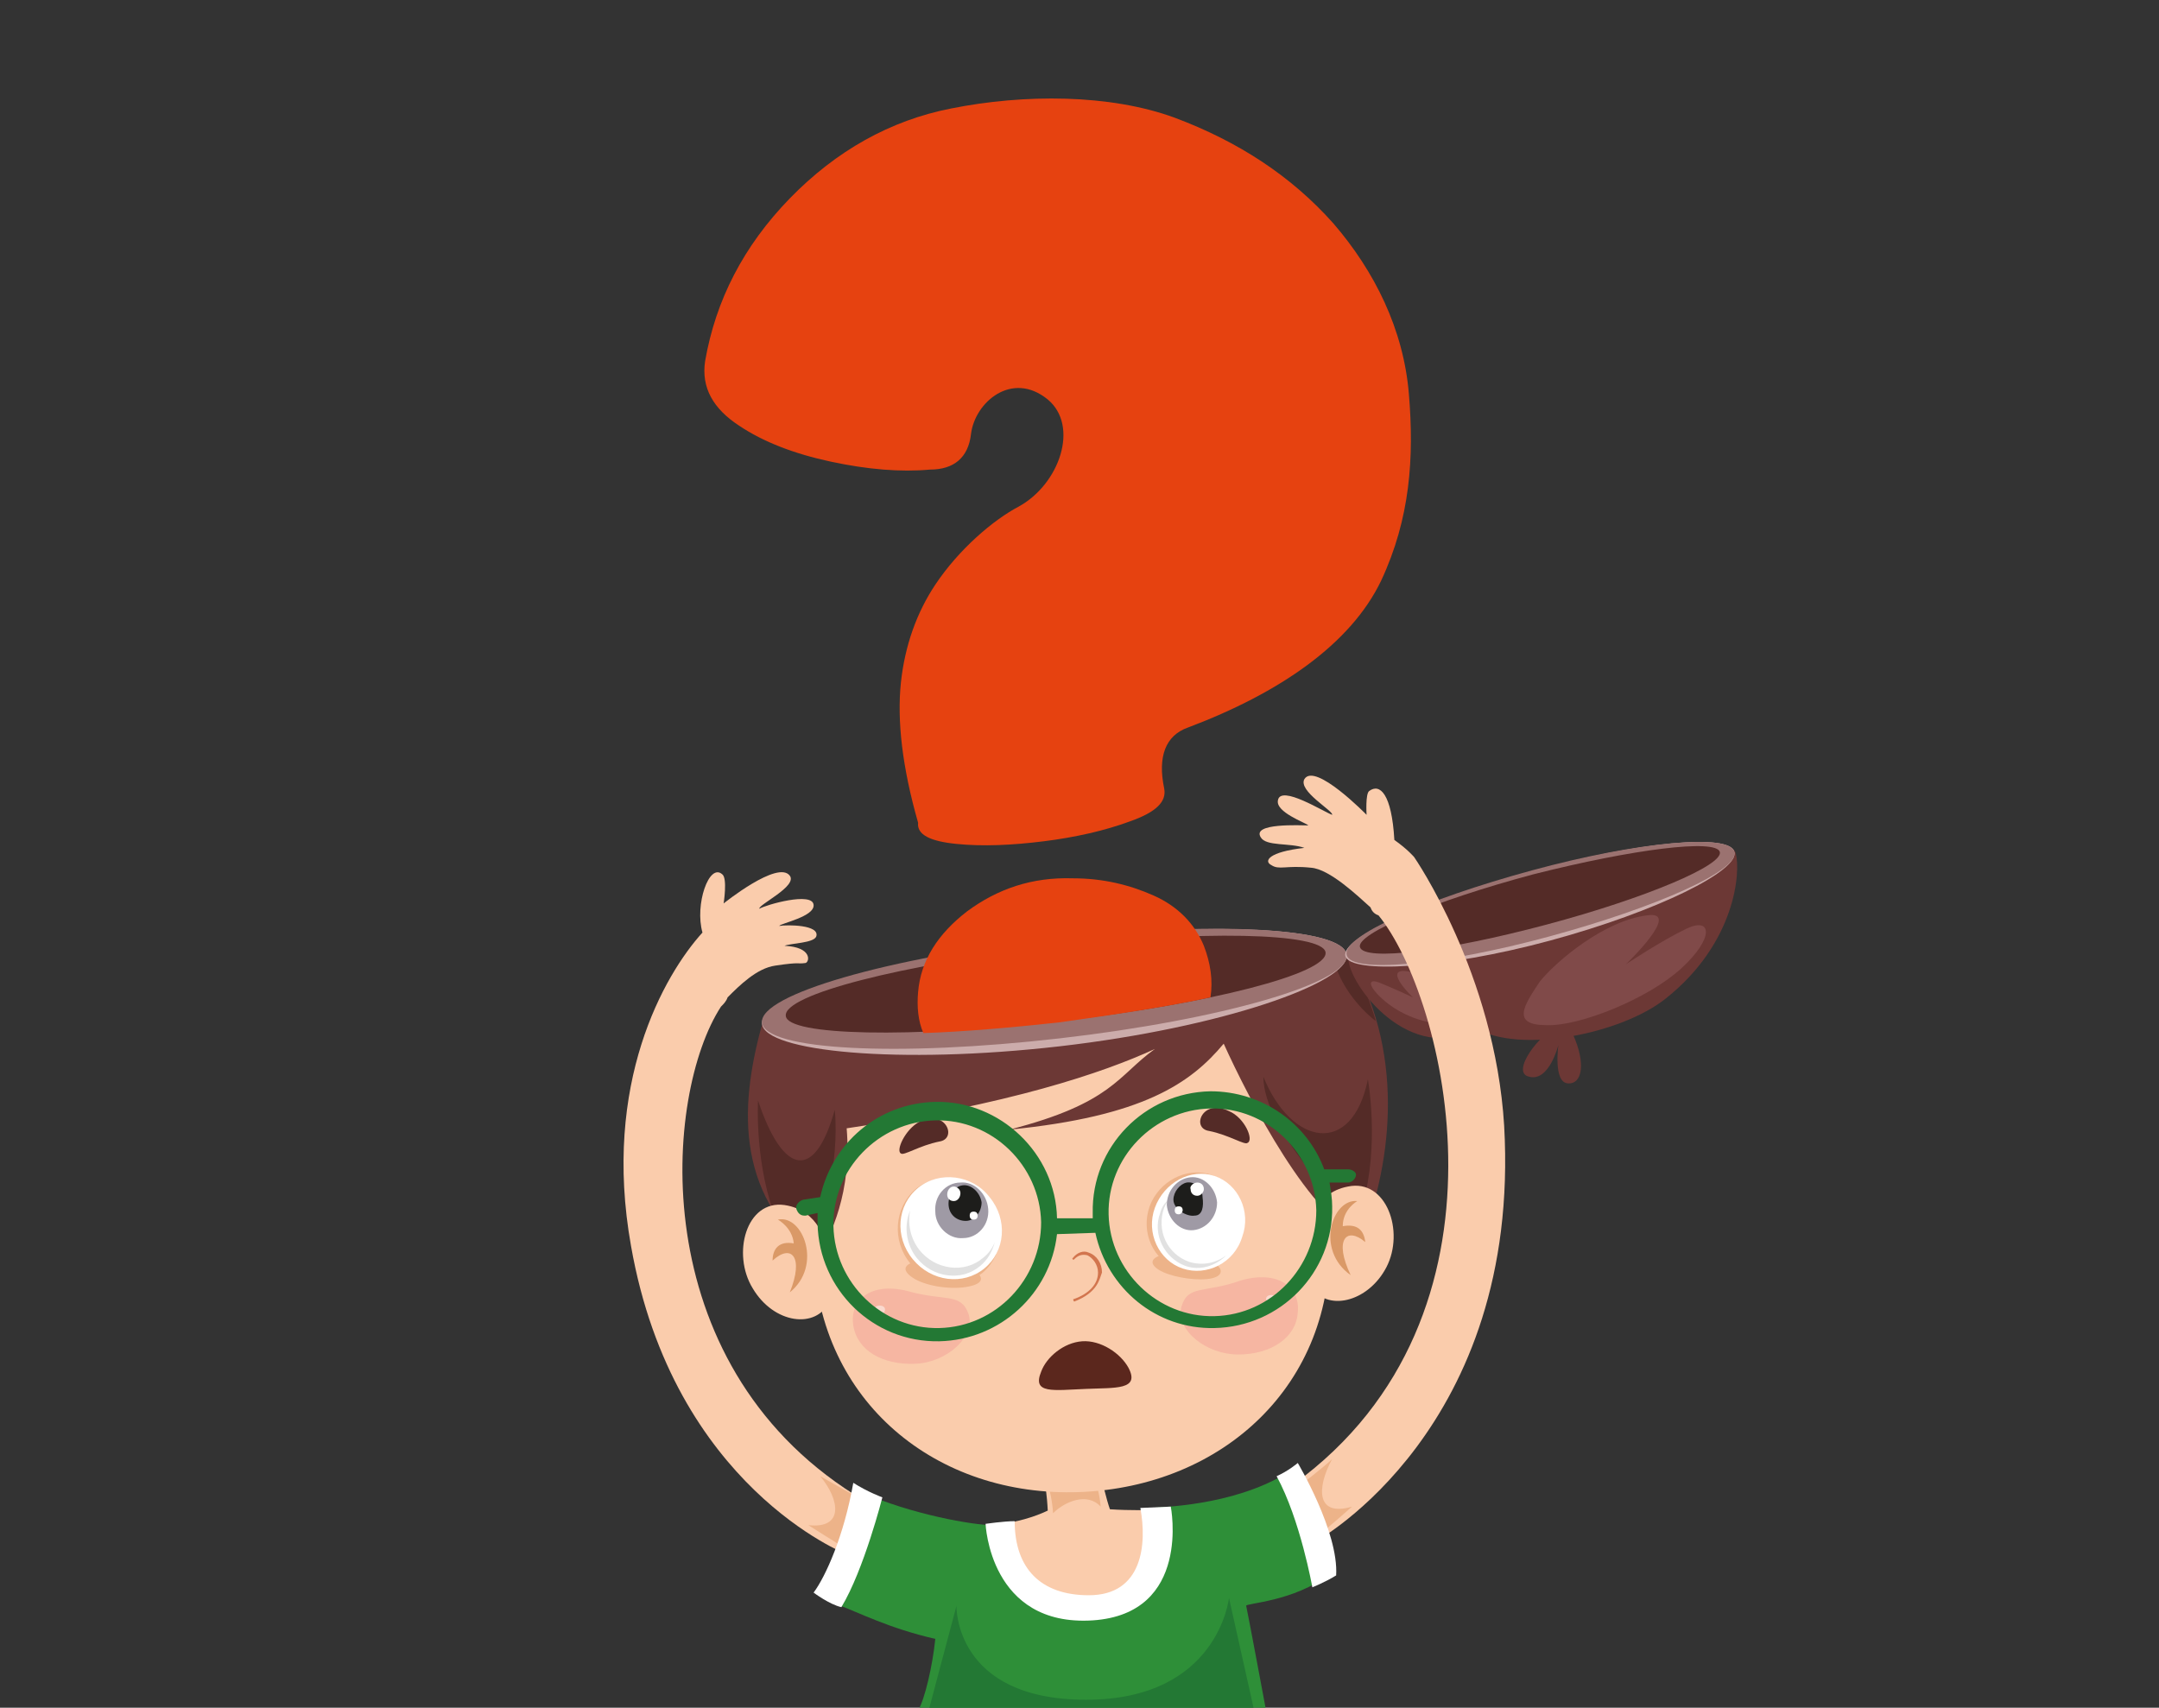
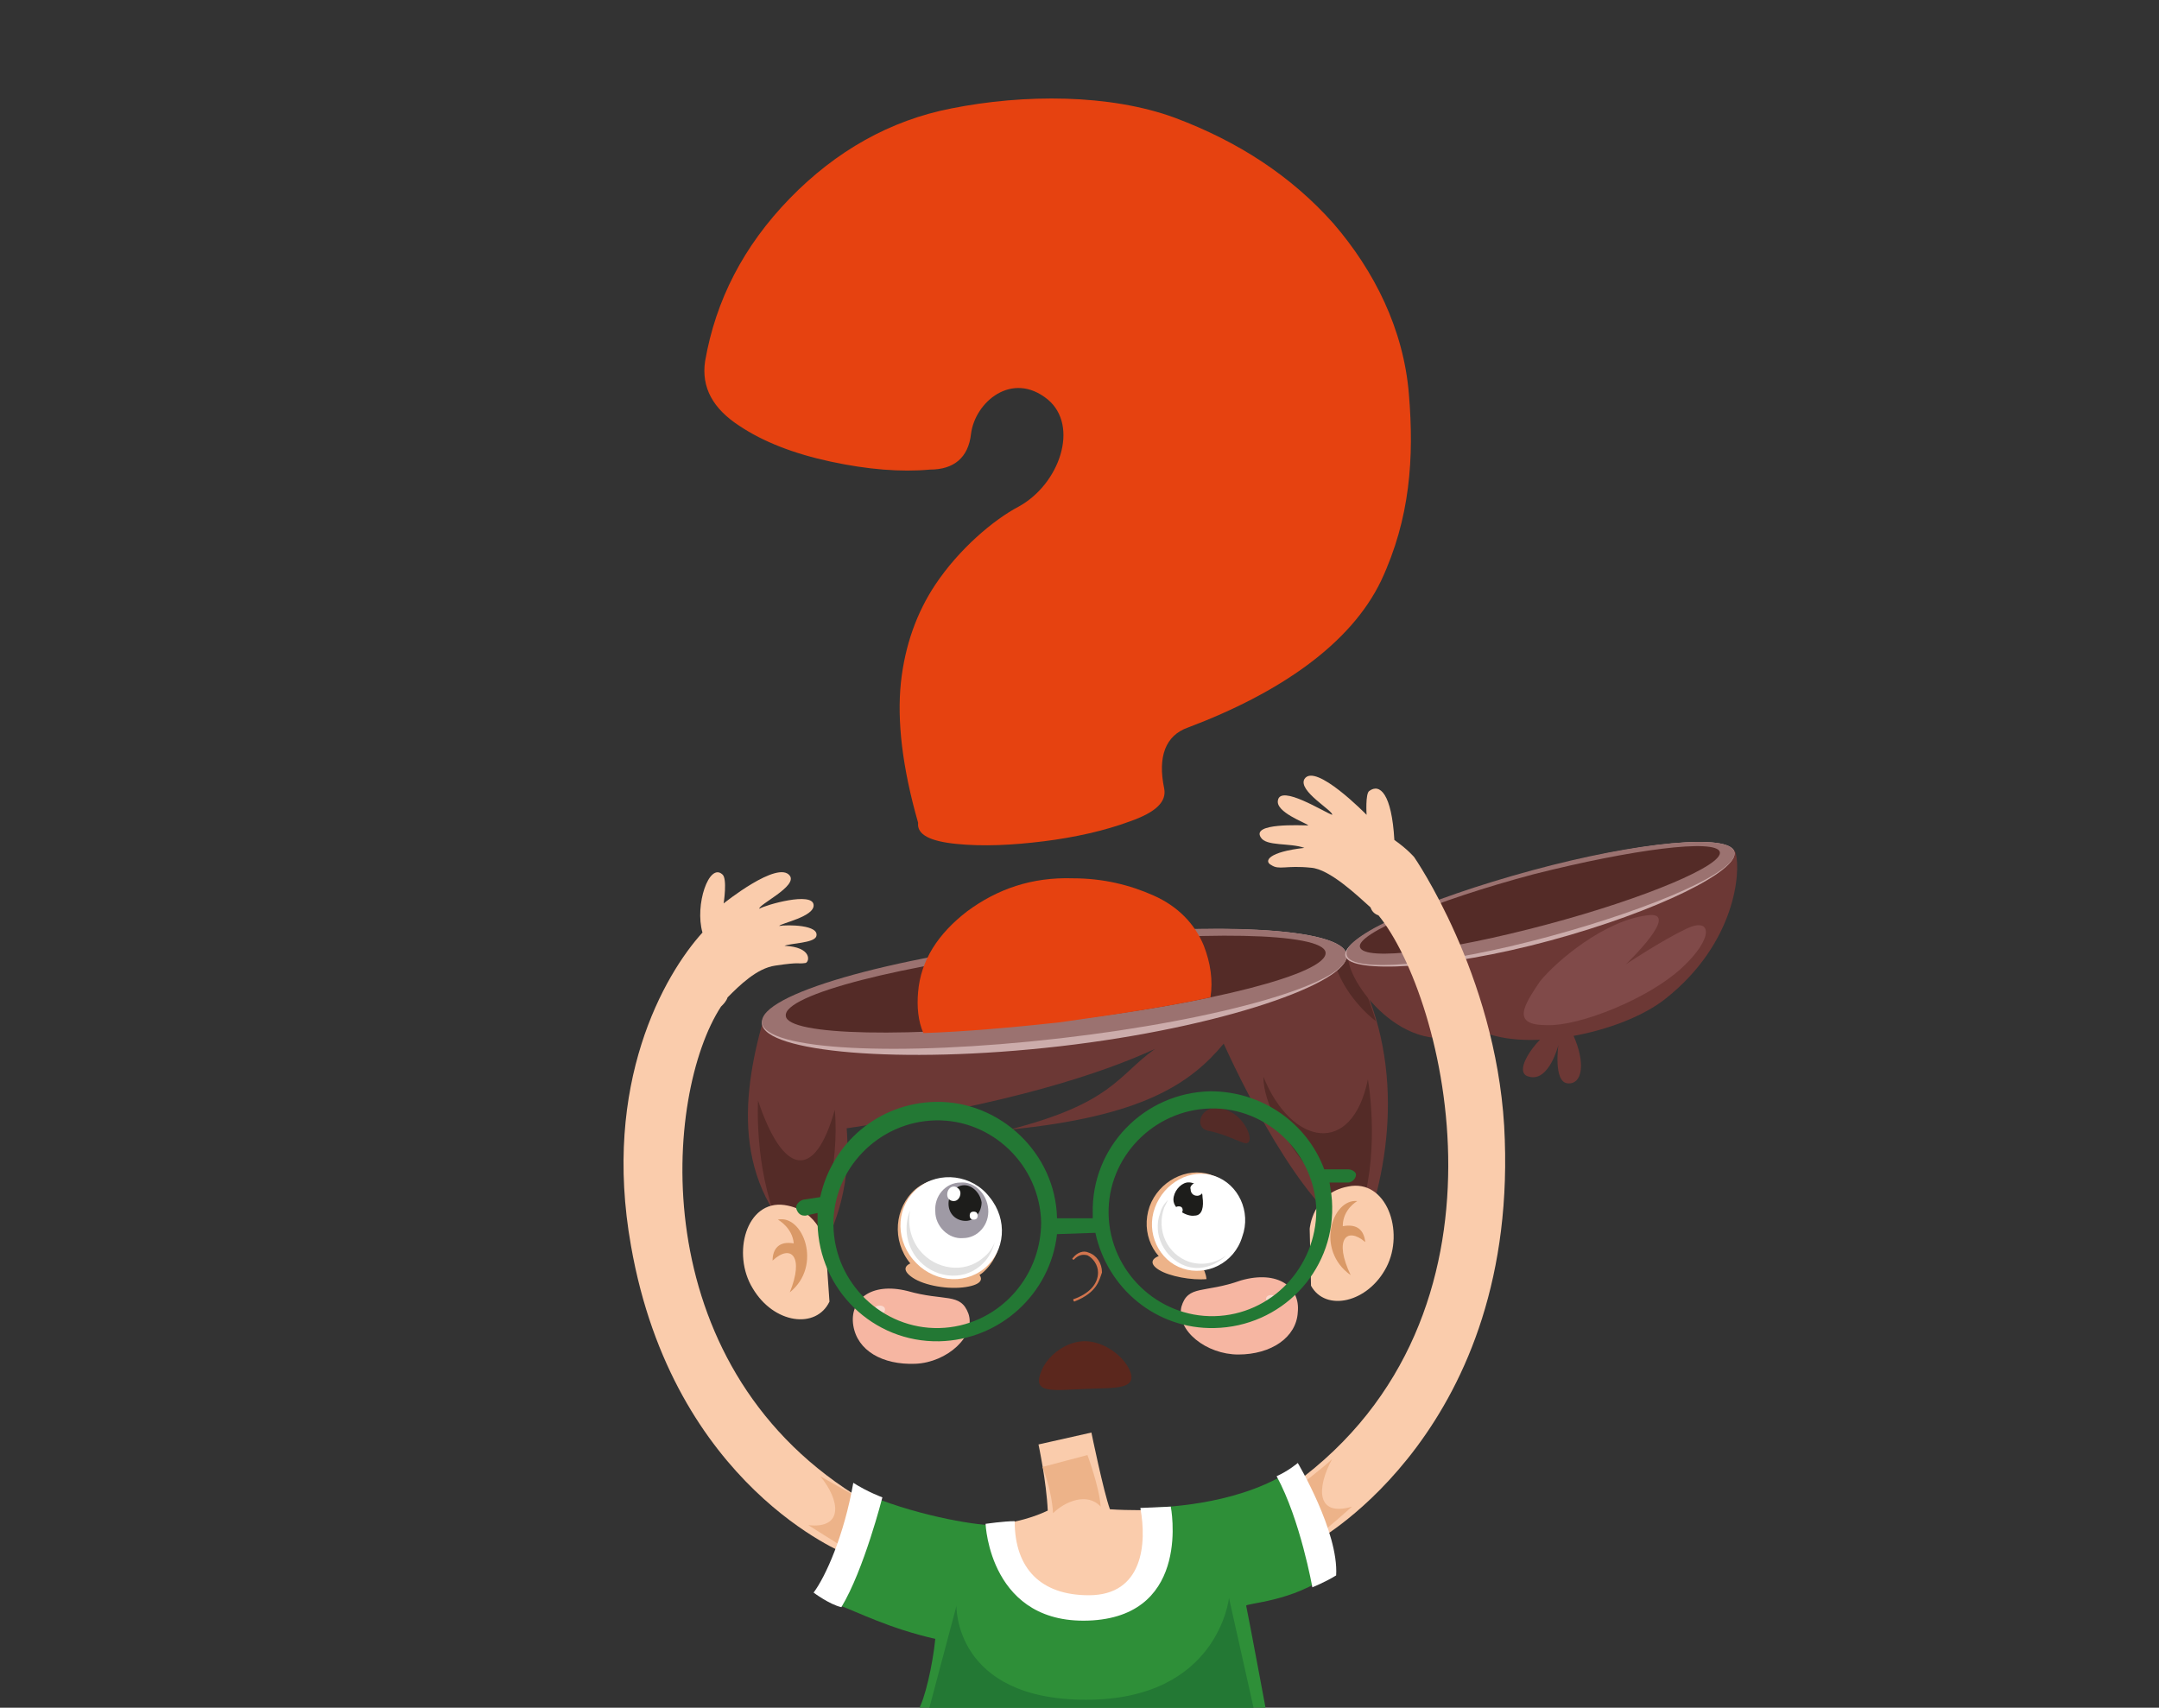
<svg xmlns="http://www.w3.org/2000/svg" version="1.1" id="Layer_1" x="0px" y="0px" viewBox="0 0 163.2 129.1" style="enable-background:new 0 0 163.2 129.1;" xml:space="preserve">
  <rect x="0" y="0" width="163.2" height="129.1" fill="#333333" stroke="none" />
  <style type="text/css">
	.st0{fill:#FACCAC;}
	.st1{fill:#EDB389;}
	.st2{fill:#D2754E;}
	.st3{fill:#5B271D;}
	.st4{fill:#F6B6A2;}
	.st5{fill:#FAD9CE;}
	.st6{fill:#6C3835;}
	.st7{fill:#542B27;}
	.st8{fill:#DA9967;}
	.st9{fill:#FFFFFF;}
	.st10{fill:#E1E1E1;}
	.st11{fill:#9F9AA5;}
	.st12{fill:#1D1D1B;}
	.st13{fill:#CCACAB;}
	.st14{fill:#9B7270;}
	.st15{fill:#804A49;}
	.st16{fill:#237834;}
	.st17{fill:#E64210;}
	.st18{fill:#2E8F38;}
</style>
  <g>
    <g>
      <g>
        <g>
          <g>
            <g>
              <g>
                <path class="st0" d="M74.1,115.4c0,0,2.8-0.1,5.1-1.2c-0.1-2.2-0.7-5-0.7-5l4-0.9c0,0,0.9,4.4,1.4,5.8c3,0.2,6.4-0.1,6.4-0.1         s2,13.2-8.2,14C79.4,128.3,74.1,119.7,74.1,115.4z" />
              </g>
            </g>
          </g>
          <path class="st1" d="M82.2,110l-3.4,0.9c0,0,0.7,1.7,0.8,3.5c0.9-0.9,2.6-1.6,3.6-0.5C83.1,112.4,82.2,110,82.2,110z" />
        </g>
        <g>
          <g>
-             <path class="st0" d="M100.5,93.5c0.4,11.2-8.1,18.9-18.9,19.3c-10.8,0.4-19.7-6.8-20.1-18c-0.1-3.7,0.4-9.5,1.9-12.5       c7.6-0.9,25.7-4.3,30.4-4.8C96.4,82.4,100.3,87.6,100.5,93.5z" />
            <path class="st2" d="M81.2,98.4C81.2,98.4,81.1,98.4,81.2,98.4c-0.1-0.1-0.1-0.2,0-0.2c1.1-0.4,1.8-1.1,1.8-2       c0-0.6-0.4-1.1-0.8-1.3c-0.4-0.1-0.7,0-1,0.3c0,0-0.1,0.1-0.1,0c0,0-0.1-0.1,0-0.1c0.3-0.4,0.8-0.6,1.2-0.4       c0.6,0.2,1,0.8,1,1.5C83.1,96.7,83,97.7,81.2,98.4C81.2,98.4,81.2,98.4,81.2,98.4z" />
            <path class="st3" d="M82.1,105c-2.5,0.1-4.1,0.4-3.4-1.3c0.4-1.1,1.7-2.2,3.1-2.3c1.4-0.1,2.9,0.9,3.5,2       C86.2,105.1,84.3,104.9,82.1,105z" />
            <path class="st4" d="M98.1,99.2c-0.1,1.9-2,3.2-4.5,3.2c-2.4,0-4.7-1.8-4.3-3.6c0.5-1.7,1.7-1,4.5-2       C96.6,96,98.3,97.3,98.1,99.2z" />
            <path class="st5" d="M96.5,98.2c0,0.2-0.2,0.3-0.4,0.3c-0.2,0-0.4-0.2-0.4-0.3c0-0.2,0.2-0.3,0.4-0.3       C96.3,97.9,96.5,98,96.5,98.2z" />
            <path class="st4" d="M64.5,100.2c0.3,1.9,2.2,3,4.7,2.9c2.4-0.1,4.6-2.1,4-3.8c-0.6-1.6-1.8-0.9-4.6-1.7       C65.8,96.9,64.2,98.3,64.5,100.2z" />
            <path class="st5" d="M66.1,99.1c0,0.2,0.2,0.3,0.4,0.3c0.2,0,0.4-0.2,0.4-0.4c0-0.2-0.2-0.3-0.4-0.3       C66.2,98.7,66,98.9,66.1,99.1z" />
            <g>
              <path class="st6" d="M101.8,72c-10.2,1.2-27.5,3-44.1,5.1c-1.7,6-2.4,13,4.1,18.1c1-1.9,2.6-5,2.2-9.9        c12.3-1.8,19.4-4.2,23.3-6c-2.8,2-3.2,4.1-11,6.1c10.1-1,13.7-3.5,16.2-6.5c1.9,4.2,6.7,13.5,10.5,14.6        C105.2,87.8,106.3,79.4,101.8,72z" />
              <path class="st7" d="M104,77.2c-0.5-1.7-1.2-3.5-2.3-5.2c-0.2,0-0.5,0.1-0.7,0.1c-0.1,0.2-0.1,0.3-0.1,0.5        C101,73.7,102.2,75.8,104,77.2z" />
              <path class="st7" d="M103.4,81.6c0,0,0.9,4.9-0.4,9.5c-1.4,1-1.5,0.2-1.5,0.2s-6-5.9-6-9.9C97.6,86.6,102.2,87.5,103.4,81.6z" />
              <path class="st7" d="M57.3,83.2c0,0-0.3,5,1.5,9.3C60.3,93.3,62,93,62,93s1.5-5.1,1.1-9.1C61.6,89.3,59.2,88.9,57.3,83.2z" />
            </g>
            <g>
              <path class="st0" d="M99,92.9c0,0,0.2-2.7,2.9-3.2c2.9-0.6,4.3,3.4,2.9,6.1c-1.4,2.7-4.6,3.4-5.7,1.4L99,92.9z" />
              <path class="st8" d="M102.6,90.8c-1.9-0.2-3.2,3.7-0.5,5.6c-1.3-2.7-0.3-3.7,1.1-2.5c-0.1-0.9-0.6-1.4-1.7-1.2        C101.5,91.4,102.6,90.8,102.6,90.8z" />
            </g>
            <g>
              <path class="st0" d="M62.4,94.1c0,0-0.4-2.6-3.1-3c-2.9-0.4-4,3.7-2.4,6.3c1.6,2.7,4.8,3.1,5.8,1L62.4,94.1z" />
              <path class="st8" d="M58.8,92.2c1.9-0.4,3.4,3.5,0.9,5.5c1.1-2.7,0.1-3.7-1.3-2.4c0-0.9,0.5-1.5,1.6-1.3        C59.9,92.8,58.8,92.2,58.8,92.2z" />
            </g>
-             <path class="st7" d="M69.5,84.8c2-1,2.9,1.3,1.5,1.5c-1.5,0.3-2.7,1.1-2.9,0.9C67.7,87,68.4,85.4,69.5,84.8z" />
            <path class="st7" d="M92.9,84c-2-1-2.9,1.3-1.5,1.5c1.5,0.3,2.7,1.1,2.9,0.9C94.8,86.2,94.1,84.5,92.9,84z" />
            <g>
              <path class="st1" d="M74.7,90.6c1.4,1.7,1.2,4.2-0.4,5.6c-1.6,1.3-4.1,1-5.5-0.7c-1.4-1.7-1.2-4.2,0.4-5.6        C70.8,88.6,73.3,88.9,74.7,90.6z" />
              <path class="st1" d="M69.6,95.3c-1.3,0.2-1.5,0.7-0.6,1.3c0.9,0.6,2.7,0.9,4,0.7c1.3-0.2,1.5-0.7,0.6-1.3        C72.7,95.4,70.9,95.1,69.6,95.3z" />
              <path class="st9" d="M74.8,90.5c1.4,1.7,1.2,4.1-0.4,5.4c-1.6,1.3-4,1-5.4-0.7c-1.4-1.7-1.2-4.1,0.4-5.4        C71,88.5,73.5,88.8,74.8,90.5z" />
              <path class="st10" d="M68.8,91.5c-0.2,1,0,2.1,0.7,3c1.2,1.5,3.4,1.8,4.8,0.6c0.4-0.3,0.7-0.7,0.9-1.2        c-0.2,0.7-0.5,1.3-1.1,1.8c-1.4,1.2-3.6,0.9-4.8-0.6C68.5,94.1,68.3,92.7,68.8,91.5z" />
              <path class="st11" d="M74.7,91.4c0.1,1.2-0.8,2.2-1.9,2.2c-1.1,0.1-2.1-0.9-2.1-2c-0.1-1.2,0.8-2.2,1.9-2.2        C73.6,89.3,74.6,90.2,74.7,91.4z" />
              <path class="st12" d="M74.2,90.9c0,0.7-0.5,1.4-1.2,1.4c-0.7,0-1.3-0.5-1.3-1.3c0-0.7,0.5-1.4,1.2-1.4        C73.5,89.6,74.1,90.2,74.2,90.9z" />
              <path class="st9" d="M72.6,90.2c0,0.3-0.2,0.6-0.5,0.6c-0.3,0-0.5-0.2-0.5-0.5c0-0.3,0.2-0.6,0.5-0.6        C72.3,89.7,72.6,89.9,72.6,90.2z" />
              <path class="st9" d="M73.9,91.9c0,0.2-0.1,0.3-0.3,0.3c-0.2,0-0.3-0.1-0.3-0.3c0-0.2,0.1-0.3,0.3-0.3        C73.8,91.6,73.9,91.7,73.9,91.9z" />
            </g>
            <g>
              <path class="st1" d="M86.9,91.2c-0.7,2,0.3,4.1,2.1,4.7c1.9,0.6,3.9-0.4,4.6-2.4c0.7-2-0.3-4.1-2.1-4.7        C89.7,88.2,87.6,89.3,86.9,91.2z" />
-               <path class="st1" d="M88.2,94.8C87,95,86.8,95.5,87.6,96c0.8,0.5,2.5,0.8,3.6,0.7c1.2-0.1,1.4-0.7,0.6-1.2        C91,95,89.3,94.7,88.2,94.8z" />
+               <path class="st1" d="M88.2,94.8C87,95,86.8,95.5,87.6,96c0.8,0.5,2.5,0.8,3.6,0.7C91,95,89.3,94.7,88.2,94.8z" />
              <path class="st9" d="M87.3,91.3c-0.7,1.9,0.3,4,2.1,4.6c1.8,0.6,3.9-0.4,4.5-2.4c0.7-1.9-0.3-4-2.1-4.6        C90,88.3,88,89.4,87.3,91.3z" />
              <path class="st10" d="M87.7,91.7c0.1-0.4,0.3-0.7,0.6-1c-0.1,0.2-0.2,0.4-0.3,0.6c-0.6,1.7,0.2,3.5,1.9,4.1        c1,0.3,2,0.1,2.8-0.5c-0.8,0.8-2,1.2-3.1,0.8C88,95.1,87.1,93.3,87.7,91.7z" />
-               <path class="st11" d="M88.2,91.1c0.1,1.1,1,2,2,1.9c1-0.1,1.8-1,1.8-2.1c-0.1-1.1-1-2-2-1.9C89,89.1,88.2,90,88.2,91.1z" />
              <path class="st12" d="M88.7,90.7c0,0.7,1,1.3,1.6,1.2c0.6,0,0.7-0.7,0.6-1.4c0-0.7-0.6-1.2-1.2-1.1        C89.2,89.5,88.7,90.1,88.7,90.7z" />
              <path class="st9" d="M90,89.9c0,0.3,0.2,0.5,0.5,0.5c0.3,0,0.5-0.3,0.5-0.5c0-0.3-0.2-0.5-0.5-0.5        C90.2,89.4,89.9,89.7,90,89.9z" />
              <path class="st9" d="M88.8,91.5c0,0.2,0.1,0.3,0.3,0.3c0.2,0,0.3-0.2,0.3-0.3c0-0.2-0.1-0.3-0.3-0.3        C88.9,91.2,88.8,91.3,88.8,91.5z" />
            </g>
          </g>
        </g>
        <g>
          <path class="st13" d="M101.8,72.2c0.2,2.1-9.5,5.5-21.7,6.9c-12.2,1.4-22.3,0.4-22.5-1.7c-0.2-2.1,9.5-4.9,21.7-6.3      C91.5,69.6,101.6,70.1,101.8,72.2z" />
          <path class="st14" d="M101.8,72.2c0.2,2.1-9.5,4.9-21.7,6.3c-12.2,1.4-22.3,0.9-22.5-1.2c-0.2-2.1,9.5-4.9,21.7-6.3      C91.5,69.6,101.6,70.1,101.8,72.2z" />
          <path class="st7" d="M100.2,72c0.2,1.6-8.8,3.9-20.1,5.2c-11.3,1.3-20.6,1.1-20.7-0.4c-0.2-1.6,8.8-3.9,20.1-5.2      C90.7,70.3,100,70.5,100.2,72z" />
        </g>
        <g>
          <path class="st6" d="M101.9,72.3c-0.4-1.4,5.9-4.2,14-6.4c8.1-2.2,15-2.8,15.3-1.4c0.4,1.4,0,6.8-5.3,11      c-3.4,2.7-11.1,4.2-14.4,2.2C106.8,80.6,101.9,74.6,101.9,72.3z" />
          <path class="st6" d="M118.9,78.2c1,2.2,0.7,3.8-0.4,3.7c-1.1-0.1-0.7-2.9-0.7-2.9s-0.7,2.8-2.2,2.4c-1.5-0.3,0.9-3.4,2.1-3.7      C119,77.4,118.9,78.2,118.9,78.2z" />
          <path class="st15" d="M116.9,77.5c2.5,0.1,7.7-2,10.2-4.3c2.5-2.3,2.3-3.9,0.4-3c-1.9,0.9-4.6,2.7-4.6,2.7s4.3-4.1,1.6-3.7      c-3.2,0.4-6.8,3.4-8.1,5C115.2,76,114.2,77.5,116.9,77.5z" />
-           <path class="st15" d="M109.8,77.3c-0.9,0.3-3.3-0.1-5.1-1.6c-1.3-1.1-1.4-1.8-0.4-1.4c1,0.4,2.5,1.1,2.5,1.1s-2.1-2-0.7-2      c1.6,0.1,2.9,1.1,3.6,1.8C110.4,75.9,111.1,76.9,109.8,77.3z" />
          <path class="st13" d="M131.1,64.4c0.4,1.4-5.8,4.5-13.9,6.7c-8.1,2.2-15.1,2.5-15.5,1.2c-0.4-1.4,5.9-4.2,14-6.4      C123.9,63.6,130.8,63,131.1,64.4z" />
          <path class="st14" d="M131.1,64.4c0.4,1.4-5.9,4.2-14,6.4c-8.1,2.2-15,2.8-15.3,1.4c-0.4-1.4,5.9-4.2,14-6.4      C123.9,63.6,130.8,63,131.1,64.4z" />
          <path class="st7" d="M130,64.4c0.3,1-5.6,3.5-13.1,5.5c-7.5,2-13.8,2.8-14.1,1.7c-0.3-1,5.6-3.5,13.1-5.5      C123.4,64.2,129.7,63.4,130,64.4z" />
        </g>
        <path class="st16" d="M101.9,88.4l-1.8,0c-1.3-3.5-4.7-5.9-8.6-5.9c-5,0.1-9,4.2-8.9,9.2c0,0.1,0,0.3,0,0.4l-2.7,0     c-0.1-4.9-4.3-8.9-9.2-8.8c-4.3,0.1-7.8,3.1-8.7,7.2l-1.3,0.2c-0.3,0.1-0.6,0.4-0.5,0.7c0.1,0.3,0.3,0.5,0.6,0.5c0,0,0.1,0,0.1,0     l0.9-0.2c0,0.3,0,0.5,0,0.8c0.1,5,4.2,9,9.2,8.9c4.6-0.1,8.4-3.6,8.9-8.1l2.9-0.1c0.9,4.2,4.6,7.3,9,7.2c5-0.1,9-4.2,8.9-9.2     c0-0.6-0.1-1.2-0.2-1.8l1.4,0c0.3,0,0.6-0.3,0.6-0.6C102.5,88.6,102.2,88.4,101.9,88.4z M71,100.4c-4.3,0.1-7.9-3.4-8-7.7     c-0.1-4.3,3.4-7.9,7.7-8c4.3-0.1,7.9,3.4,8,7.7C78.7,96.7,75.3,100.3,71,100.4z M91.8,99.5c-4.3,0.1-7.9-3.4-8-7.7     c-0.1-4.3,3.4-7.9,7.7-8c4.3-0.1,7.9,3.4,8,7.7C99.5,95.8,96.1,99.4,91.8,99.5z" />
      </g>
      <g>
        <g>
          <g>
            <path class="st17" d="M70.3,35.5c-2.2,0.2-4.7,0-7.5-0.6c-2.8-0.6-5.1-1.5-6.9-2.7c-2-1.3-2.9-2.9-2.6-4.9       c0.8-4.6,2.9-8.7,6.4-12.3c3.5-3.6,7.6-5.9,12.2-6.8c5.5-1.1,12-1.1,16.9,0.7c4.8,1.8,8.8,4.4,12,8c3.1,3.6,5.3,8,5.7,12.9       c0.4,4.8,0.1,9.4-2.1,14.1c-2.3,4.8-7.7,8.5-14.6,11.1c-1.7,0.6-2.3,2.2-1.8,4.6c0.2,1-0.6,1.8-2.6,2.5       c-1.9,0.7-4.1,1.2-6.5,1.5c-2.4,0.3-4.6,0.4-6.6,0.2c-2-0.2-3-0.7-2.9-1.6c-1.2-4.2-1.6-7.7-1.3-10.6c0.3-2.8,1.2-5.3,2.6-7.4       c1.8-2.7,4.4-4.9,6.3-5.9c3.1-1.7,4.6-6.1,2.2-8.1c-2.7-2.2-5.5,0.2-5.8,2.6C73.2,34.6,72.1,35.5,70.3,35.5z" />
            <path class="st17" d="M91.5,75.4c0.2-1.3,0-2.6-0.5-3.9c-0.7-1.7-2-3-3.8-3.8c-1.8-0.8-3.8-1.3-6.1-1.3c-3.1-0.1-5.7,0.8-8,2.5       c-2.2,1.7-3.5,3.7-3.7,6.1c-0.1,1.1,0,2.2,0.4,3.1c3-0.1,6.5-0.4,10.2-0.8C84.3,76.7,88.3,76.1,91.5,75.4z" />
          </g>
        </g>
      </g>
      <g>
        <path class="st0" d="M113.7,85.1c-0.7-11.5-6.8-20.3-6.8-20.3s-0.5-0.6-1.5-1.3c-0.2-3.5-1.1-4.3-1.9-3.7     c-0.3,0.2-0.2,1.8-0.2,1.8s-3.9-4-4.7-2.7c-0.5,0.9,2.2,2.4,2.1,2.7c-0.6-0.2-3.9-2.3-4.1-1.1c-0.2,0.9,2.1,1.7,2.3,1.9     c-0.6,0-4.3-0.2-3.6,0.9c0.4,0.7,2.2,0.4,3.3,0.8c-2.7,0.3-3.1,1-2.5,1.3c0.6,0.4,1.1,0,3,0.2c1.4,0.1,3.5,2.1,4.5,3     c0.1,0.3,0.3,0.5,0.6,0.6c5,6.1,11.2,30.2-6.4,43c0.6,2.2,1.7,4.3,1.7,4.3S115,108,113.7,85.1z" />
        <path class="st1" d="M102.2,113.9c0,0-1.9,1.7-2.6,2.2c-1.1-2.3-1.6-3.6-1.6-3.6s2.1-1.6,2.7-2.2     C99.5,112.5,99.5,114.7,102.2,113.9z" />
      </g>
      <g>
        <path class="st0" d="M47.7,94.2c-2.2-12.3,2.5-20.5,5.4-23.7c-0.6-2.1,0.5-5.3,1.5-4.4c0.4,0.3,0.1,2.2,0.1,2.2s4.1-3.3,5-2.1     c0.6,0.8-2.4,2.2-2.3,2.5c0.5-0.3,4-1.3,4.1-0.3c0.1,0.9-2.5,1.4-2.6,1.6c0.6-0.1,3.1-0.1,2.8,0.8c-0.2,0.5-1.9,0.5-2.4,0.7     c2.1,0.1,1.9,1.2,1.6,1.3c-0.7,0.1-0.3-0.1-2.3,0.2c-1.4,0.2-2.7,1.5-3.6,2.4c-0.1,0.3-0.3,0.5-0.5,0.7     c-4.3,6.6-5.9,26.8,10.1,36.9c-0.3,2.3-0.6,4.5-0.6,4.5S50.9,112.4,47.7,94.2z" />
        <path class="st1" d="M61.1,115.3c0,0,2.2,1.4,2.9,1.8c0.7-2.5,1-3.8,1-3.8s-2.3-1.3-3-1.7C63.5,113.4,63.8,115.6,61.1,115.3z" />
      </g>
      <g>
        <path class="st18" d="M87,114c3.6,9.4-11.9,10.5-12,1.3c-1.4,0-6.1-0.8-9.9-2.5c-0.7,3.4-1.3,6.2-1.8,8.5     c1.6,0.6,3.9,1.8,7.4,2.6c-0.2,2-0.8,4.6-1.3,5.4h26.3c0,0-1.4-7.5-1.5-7.9c-0.1-0.2,3.6-0.3,6.3-2.4c0.2-3.9-1.6-6.9-2.5-8.1     C94,113.7,88.5,113.9,87,114z" />
        <path class="st16" d="M94.8,129.3l-1.9-8.5c0,0-0.8,7.7-10.8,7.7c-10,0-9.8-7.1-9.8-7.1l-2.1,7.9H94.8z" />
        <path class="st9" d="M86.2,114c0.5,2.7,0.2,6.6-3.9,6.6c-3.6,0-5.6-2-5.6-5.6c-0.8,0-2.2,0.2-2.2,0.2s0.3,7.8,8.1,7.3     c7.5-0.5,5.9-8.6,5.9-8.6L86.2,114z" />
      </g>
      <path class="st9" d="M98.1,110.6c0,0,3.1,5.2,2.9,8.5c-0.8,0.5-1.8,0.9-1.8,0.9s-0.9-5.1-2.7-8.4    C97.4,111.2,98.1,110.6,98.1,110.6z" />
      <path class="st9" d="M66.7,113.2c0,0-1.4,5.5-3.1,8.3c-0.9-0.2-2.1-1.1-2.1-1.1c0.9-1.2,2.3-4.3,3-8.3    C65.6,112.8,66.7,113.2,66.7,113.2z" />
    </g>
  </g>
</svg>